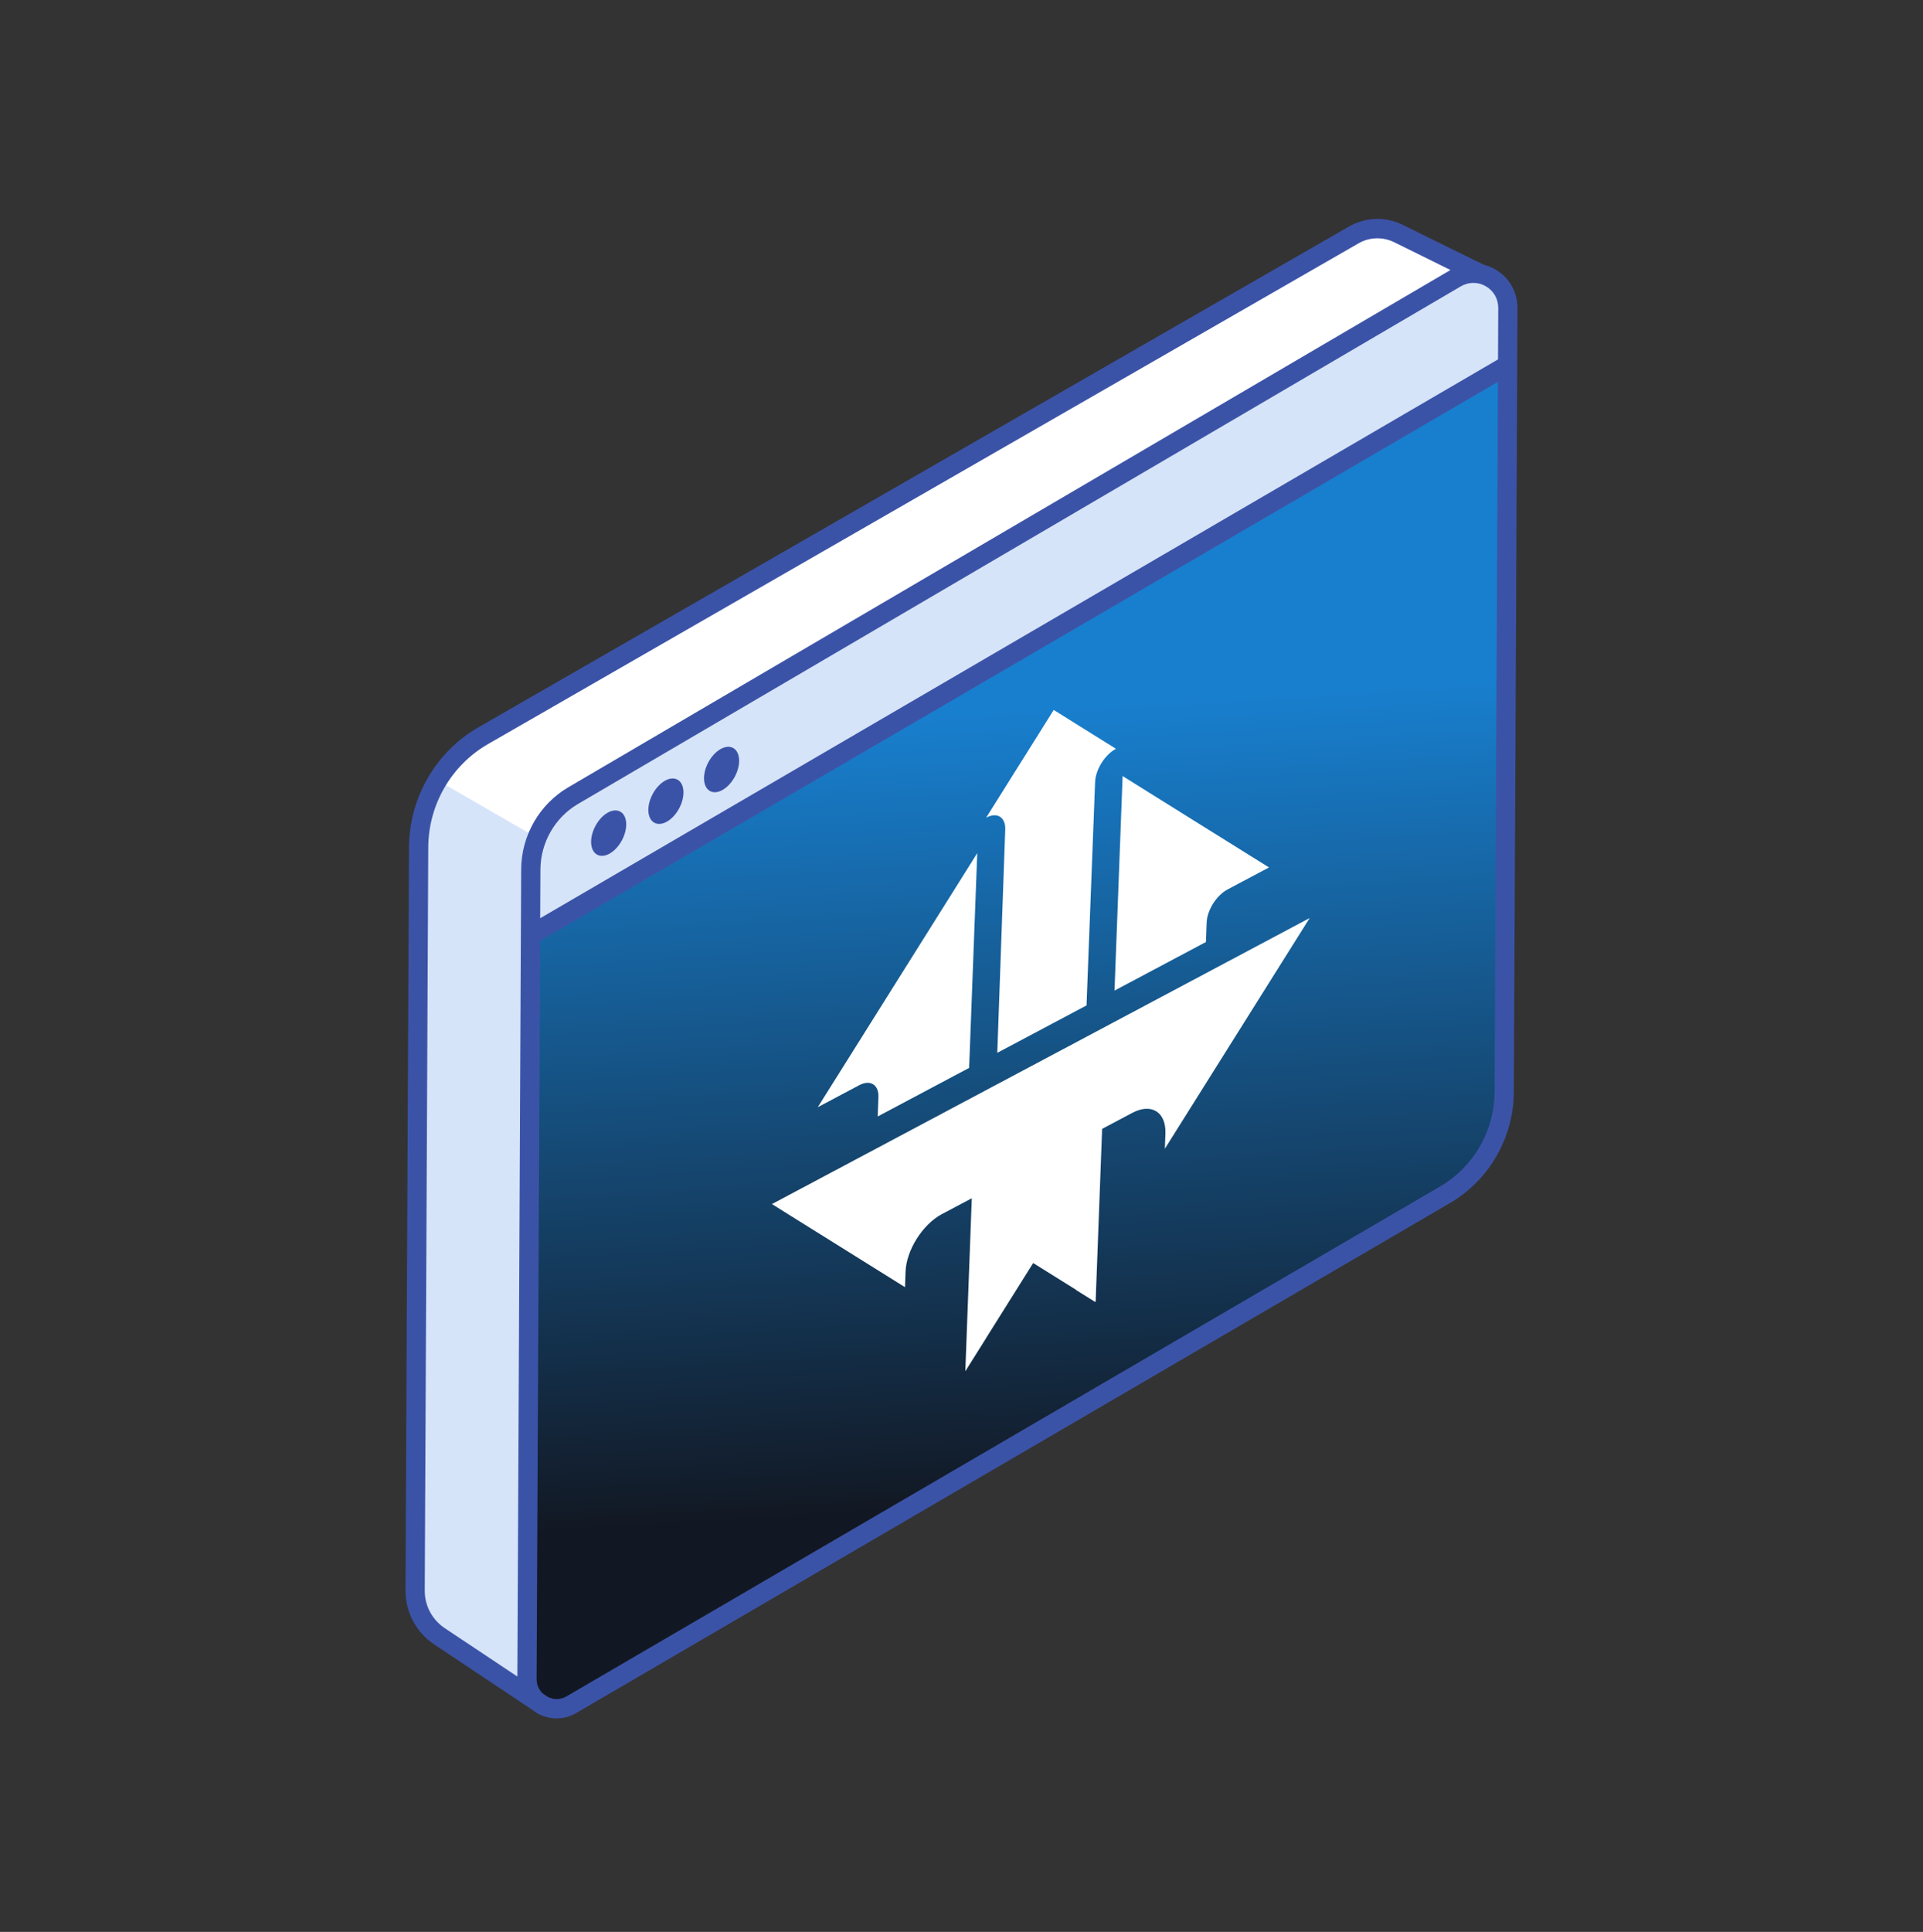
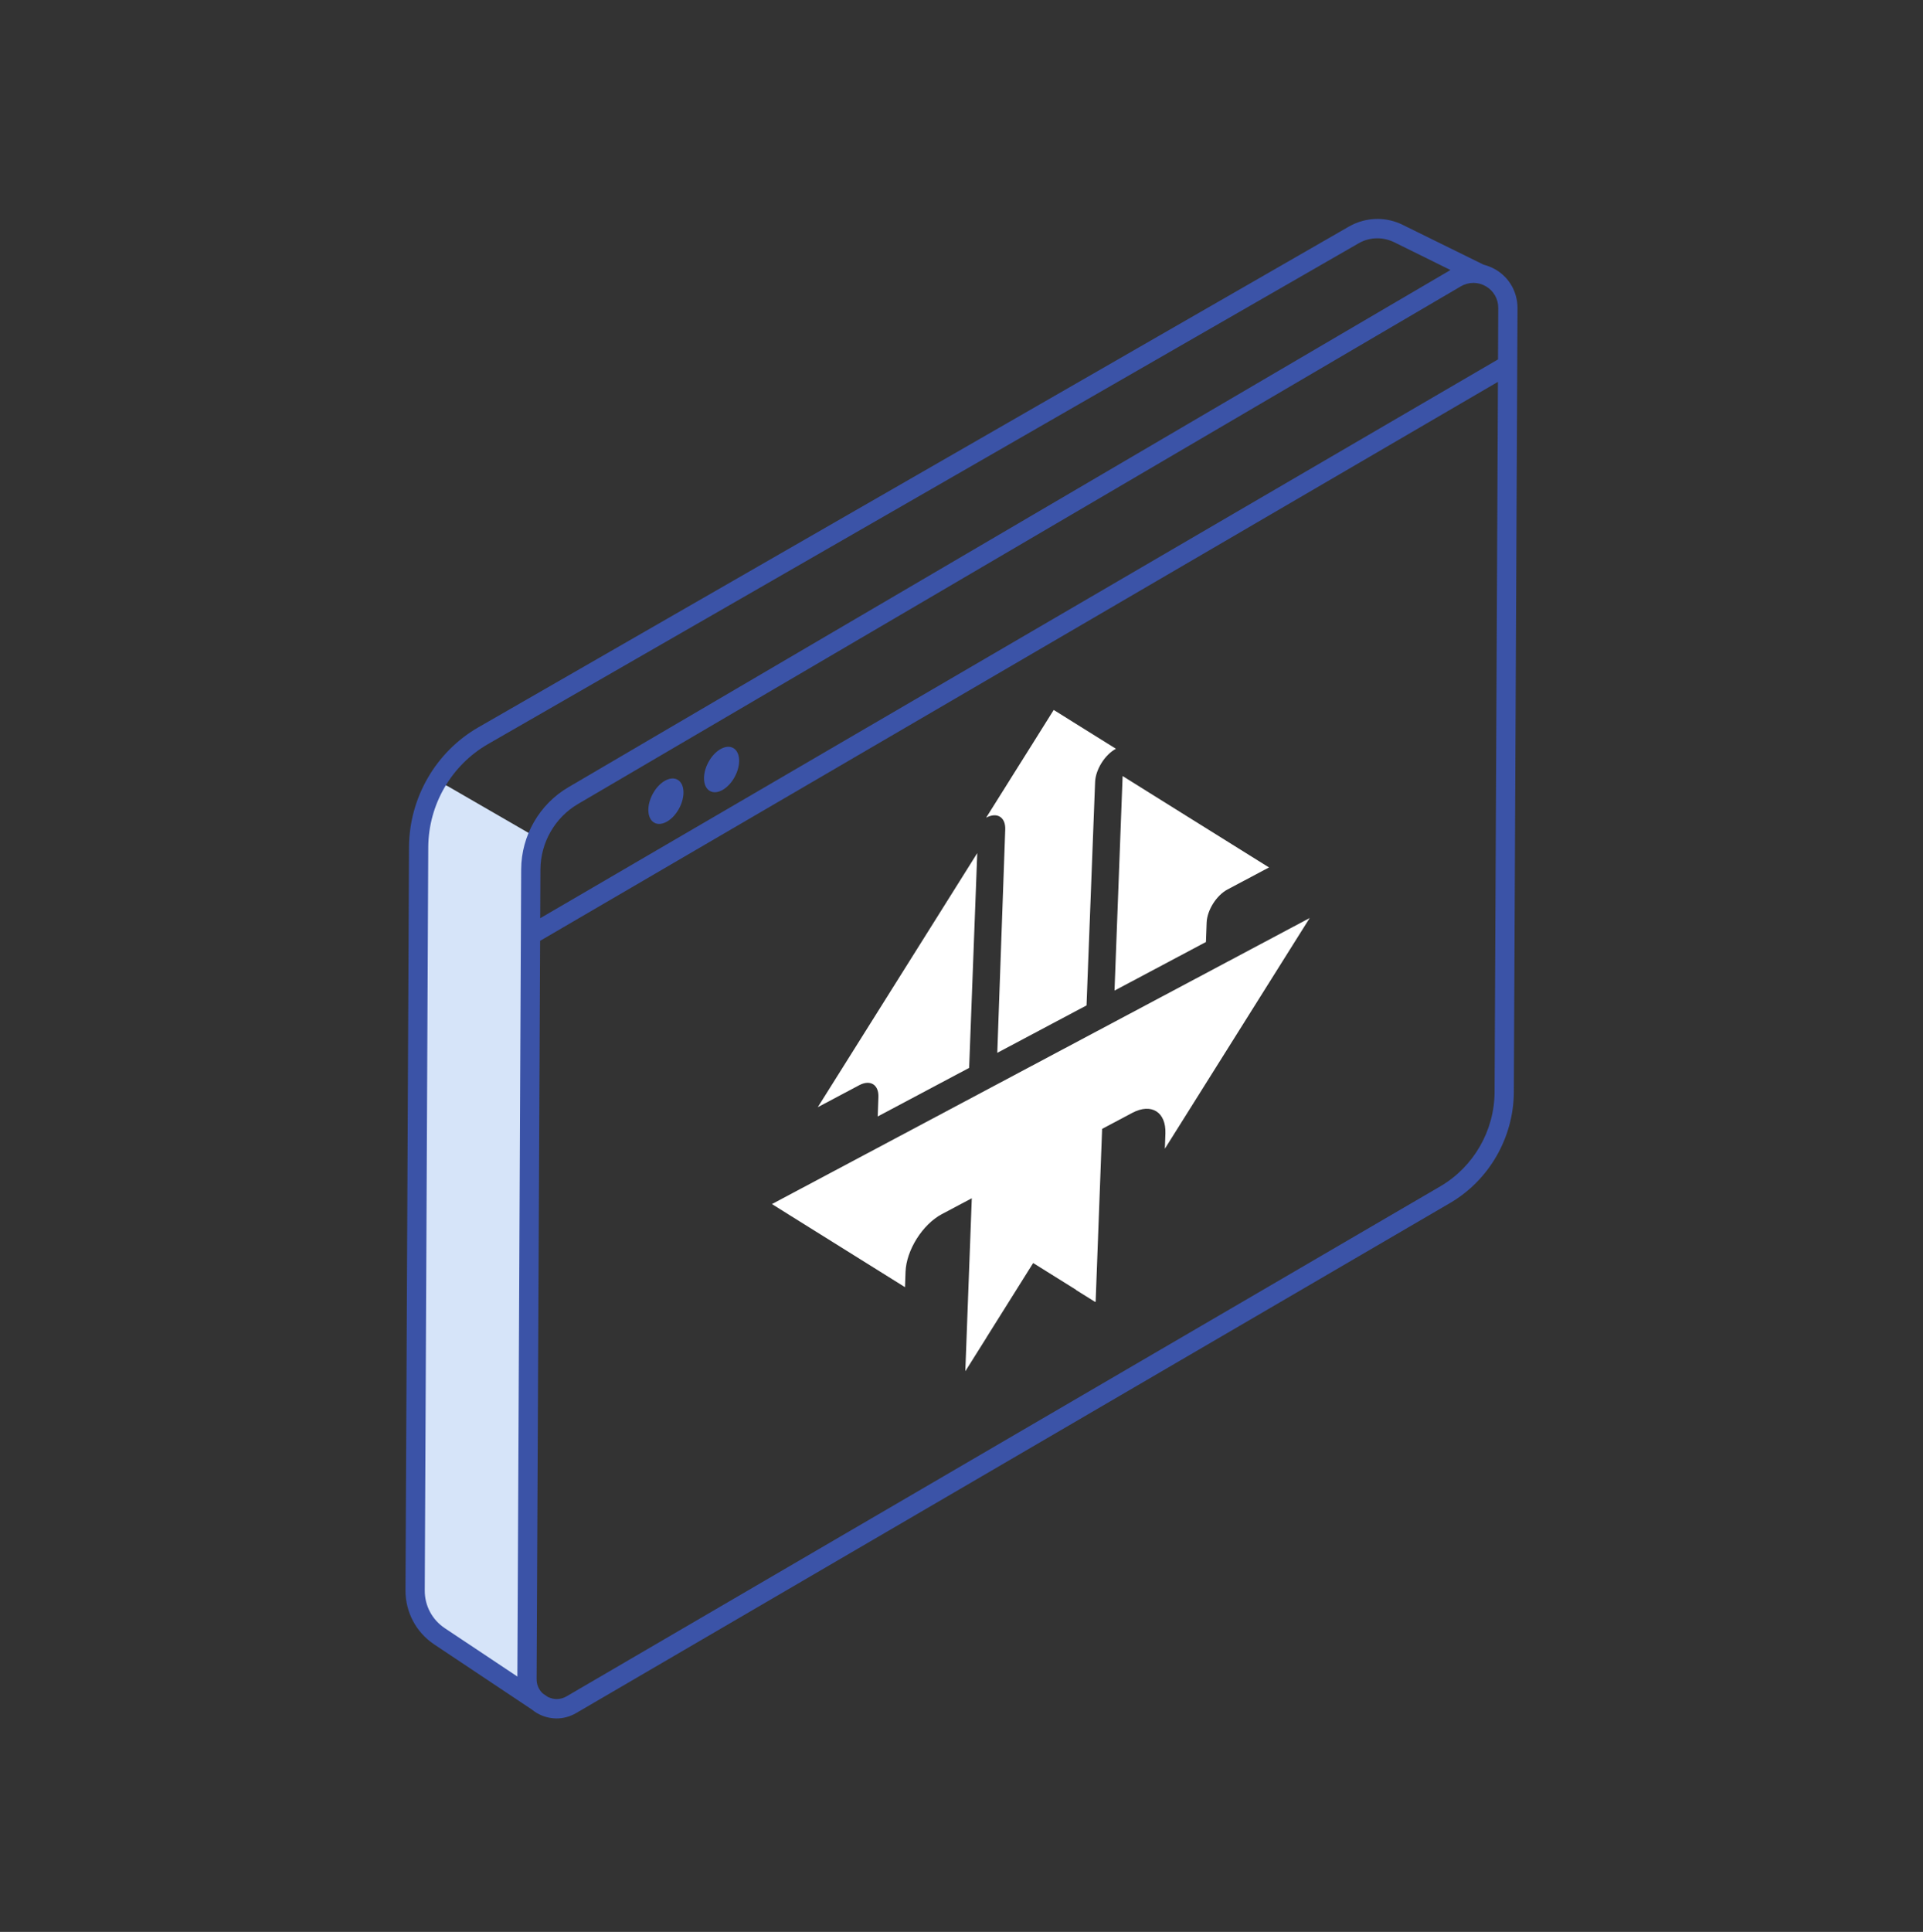
<svg xmlns="http://www.w3.org/2000/svg" width="230" height="231" viewBox="0 0 230 231" fill="none">
  <rect x="0" y="0" width="230" height="231" fill="#333333" stroke="none" />
-   <path d="M63.024 201.855L63.49 102.539L65.047 98.541L176.875 32.662L164.671 27.332C164.671 27.332 131.146 45.782 130.297 46.27C129.449 46.758 53.505 91.616 53.505 91.616L50.083 97.124L49.692 180.271L50.689 193.728L63.024 201.855Z" fill="white" />
  <path d="M50.01 96.12L49.553 193.25L63.201 201.865L63.947 100.015L53.608 94.037C52.005 93.108 50.01 94.271 50 96.12H50.01Z" fill="#D6E4F9" />
-   <path d="M63.444 111.811L180.315 43.642L180.362 35.618L176.875 32.662L171.188 34.961L65.038 98.541L63.49 102.548L63.444 111.811Z" fill="white" />
-   <path d="M63.444 111.811L180.315 43.642L180.362 35.618L176.875 32.662L171.188 34.961L65.038 98.541L63.49 102.548L63.444 111.811Z" fill="#D6E4F9" />
-   <path d="M63.444 111.811L63.099 185.667C63.099 185.667 63.062 201.114 63.024 201.855C62.987 202.596 65.635 204.314 65.635 204.314C65.635 204.314 71.974 201.714 72.934 201.151C73.904 200.588 167.198 146.139 167.198 146.139L177.789 139.964C177.789 139.964 180.091 134.756 179.896 133.836C179.7 132.917 180.324 43.642 180.324 43.642L63.453 111.811H63.444Z" fill="url(#paint0_linear_22275_19)" />
  <path d="M68.917 204.83L173.426 143.85C178.106 141.119 181.034 136.032 181.062 130.589L181.5 36.847C181.5 34.914 180.521 33.187 178.862 32.221C178.433 31.977 177.976 31.789 177.482 31.658L177.426 31.639L167.758 26.881C166.835 26.421 165.8 26.177 164.775 26.177C163.572 26.177 162.388 26.487 161.344 27.087L57.226 86.961C52.127 89.888 48.948 95.388 48.92 101.291L48.5 190.171C48.491 192.771 49.768 195.173 51.912 196.609L63.594 204.398C63.818 204.577 64.013 204.717 64.209 204.83C64.927 205.252 65.729 205.468 66.54 205.478C67.351 205.487 68.181 205.262 68.917 204.83ZM179.16 45.659L178.759 130.58C178.74 135.206 176.251 139.523 172.27 141.851L67.77 202.831C67.388 203.056 66.987 203.16 66.568 203.16C66.251 203.16 65.934 203.085 65.542 202.916L64.918 202.493C64.433 202.033 64.172 201.433 64.181 200.748L64.601 112.496L179.16 45.659ZM166.751 28.964L173.482 32.286L67.966 94.14C64.507 96.167 62.354 99.921 62.335 103.947L61.878 200.466L53.19 194.676C51.688 193.672 50.794 192.001 50.803 190.181L51.222 101.3C51.25 96.214 53.982 91.493 58.373 88.969L162.491 29.096C163.181 28.692 163.973 28.486 164.765 28.495C165.446 28.495 166.136 28.664 166.751 28.964ZM177.715 34.229C178.647 34.773 179.207 35.749 179.197 36.838L179.169 42.975L64.61 109.793L64.638 103.956C64.657 100.747 66.372 97.753 69.122 96.139L174.722 34.239C175.188 33.966 175.711 33.826 176.233 33.826C176.755 33.826 177.258 33.966 177.706 34.229H177.715Z" fill="#3B53A7" />
-   <path d="M71.419 102.197C70.544 101.722 70.453 100.184 71.215 98.76C71.978 97.337 73.305 96.568 74.18 97.043C75.054 97.517 75.145 99.056 74.383 100.479C73.621 101.903 72.294 102.672 71.419 102.197Z" fill="#3B53A7" />
  <path d="M78.266 98.378C77.392 97.904 77.301 96.365 78.063 94.942C78.825 93.518 80.152 92.749 81.027 93.224C81.902 93.698 81.993 95.237 81.231 96.66C80.468 98.084 79.141 98.853 78.266 98.378Z" fill="#3B53A7" />
  <path d="M84.923 94.589C84.048 94.114 83.957 92.575 84.719 91.152C85.482 89.729 86.809 88.96 87.683 89.434C88.558 89.909 88.649 91.448 87.887 92.871C87.124 94.294 85.797 95.063 84.923 94.589Z" fill="#3B53A7" />
  <path d="M126.039 84.896L127.186 85.609L128.323 86.323L133.469 89.532C132.155 90.236 131.045 92 130.98 93.492L129.954 120.219L119.28 125.888L120.231 99.189C120.287 97.706 119.261 97.068 117.947 97.772L120.492 93.718L121.06 92.807L123.55 88.847L124.79 86.867L126.03 84.887L126.039 84.896ZM116.884 102.023L115.914 127.689L104.979 133.498L105.062 131.18C105.118 129.698 104.093 129.06 102.778 129.754L97.809 132.391L100.373 128.309L113.36 107.625L116.334 102.886L116.874 102.023H116.884ZM134.28 92.798L134.774 93.108L137.506 94.816L149.43 102.257L151.779 103.721L146.81 106.358C145.496 107.062 144.377 108.827 144.321 110.319L144.237 112.637L133.301 118.446L134.271 92.779L134.28 92.798ZM156.636 109.784L154.278 113.538L148.693 122.434L139.324 137.355L139.389 135.544C139.482 132.963 137.711 131.856 135.427 133.067L131.819 134.981L131.045 155.608L130.999 155.683L128.715 154.257L128.724 154.238L123.568 151.019V151.029L118.04 159.841L117.965 159.963V159.972L115.476 163.932H115.457L116.231 143.277L112.623 145.191C110.339 146.411 108.4 149.49 108.307 152.07L108.242 153.91L99.646 148.542L94.5 145.332L92.328 143.971L156.636 109.774V109.784Z" fill="white" />
  <defs>
    <linearGradient id="paint0_linear_22275_19" x1="119.372" y1="84.936" x2="129.272" y2="246.08" gradientUnits="userSpaceOnUse">
      <stop stop-color="#187FCE" />
      <stop offset="0.587" stop-color="#121823" />
    </linearGradient>
  </defs>
</svg>